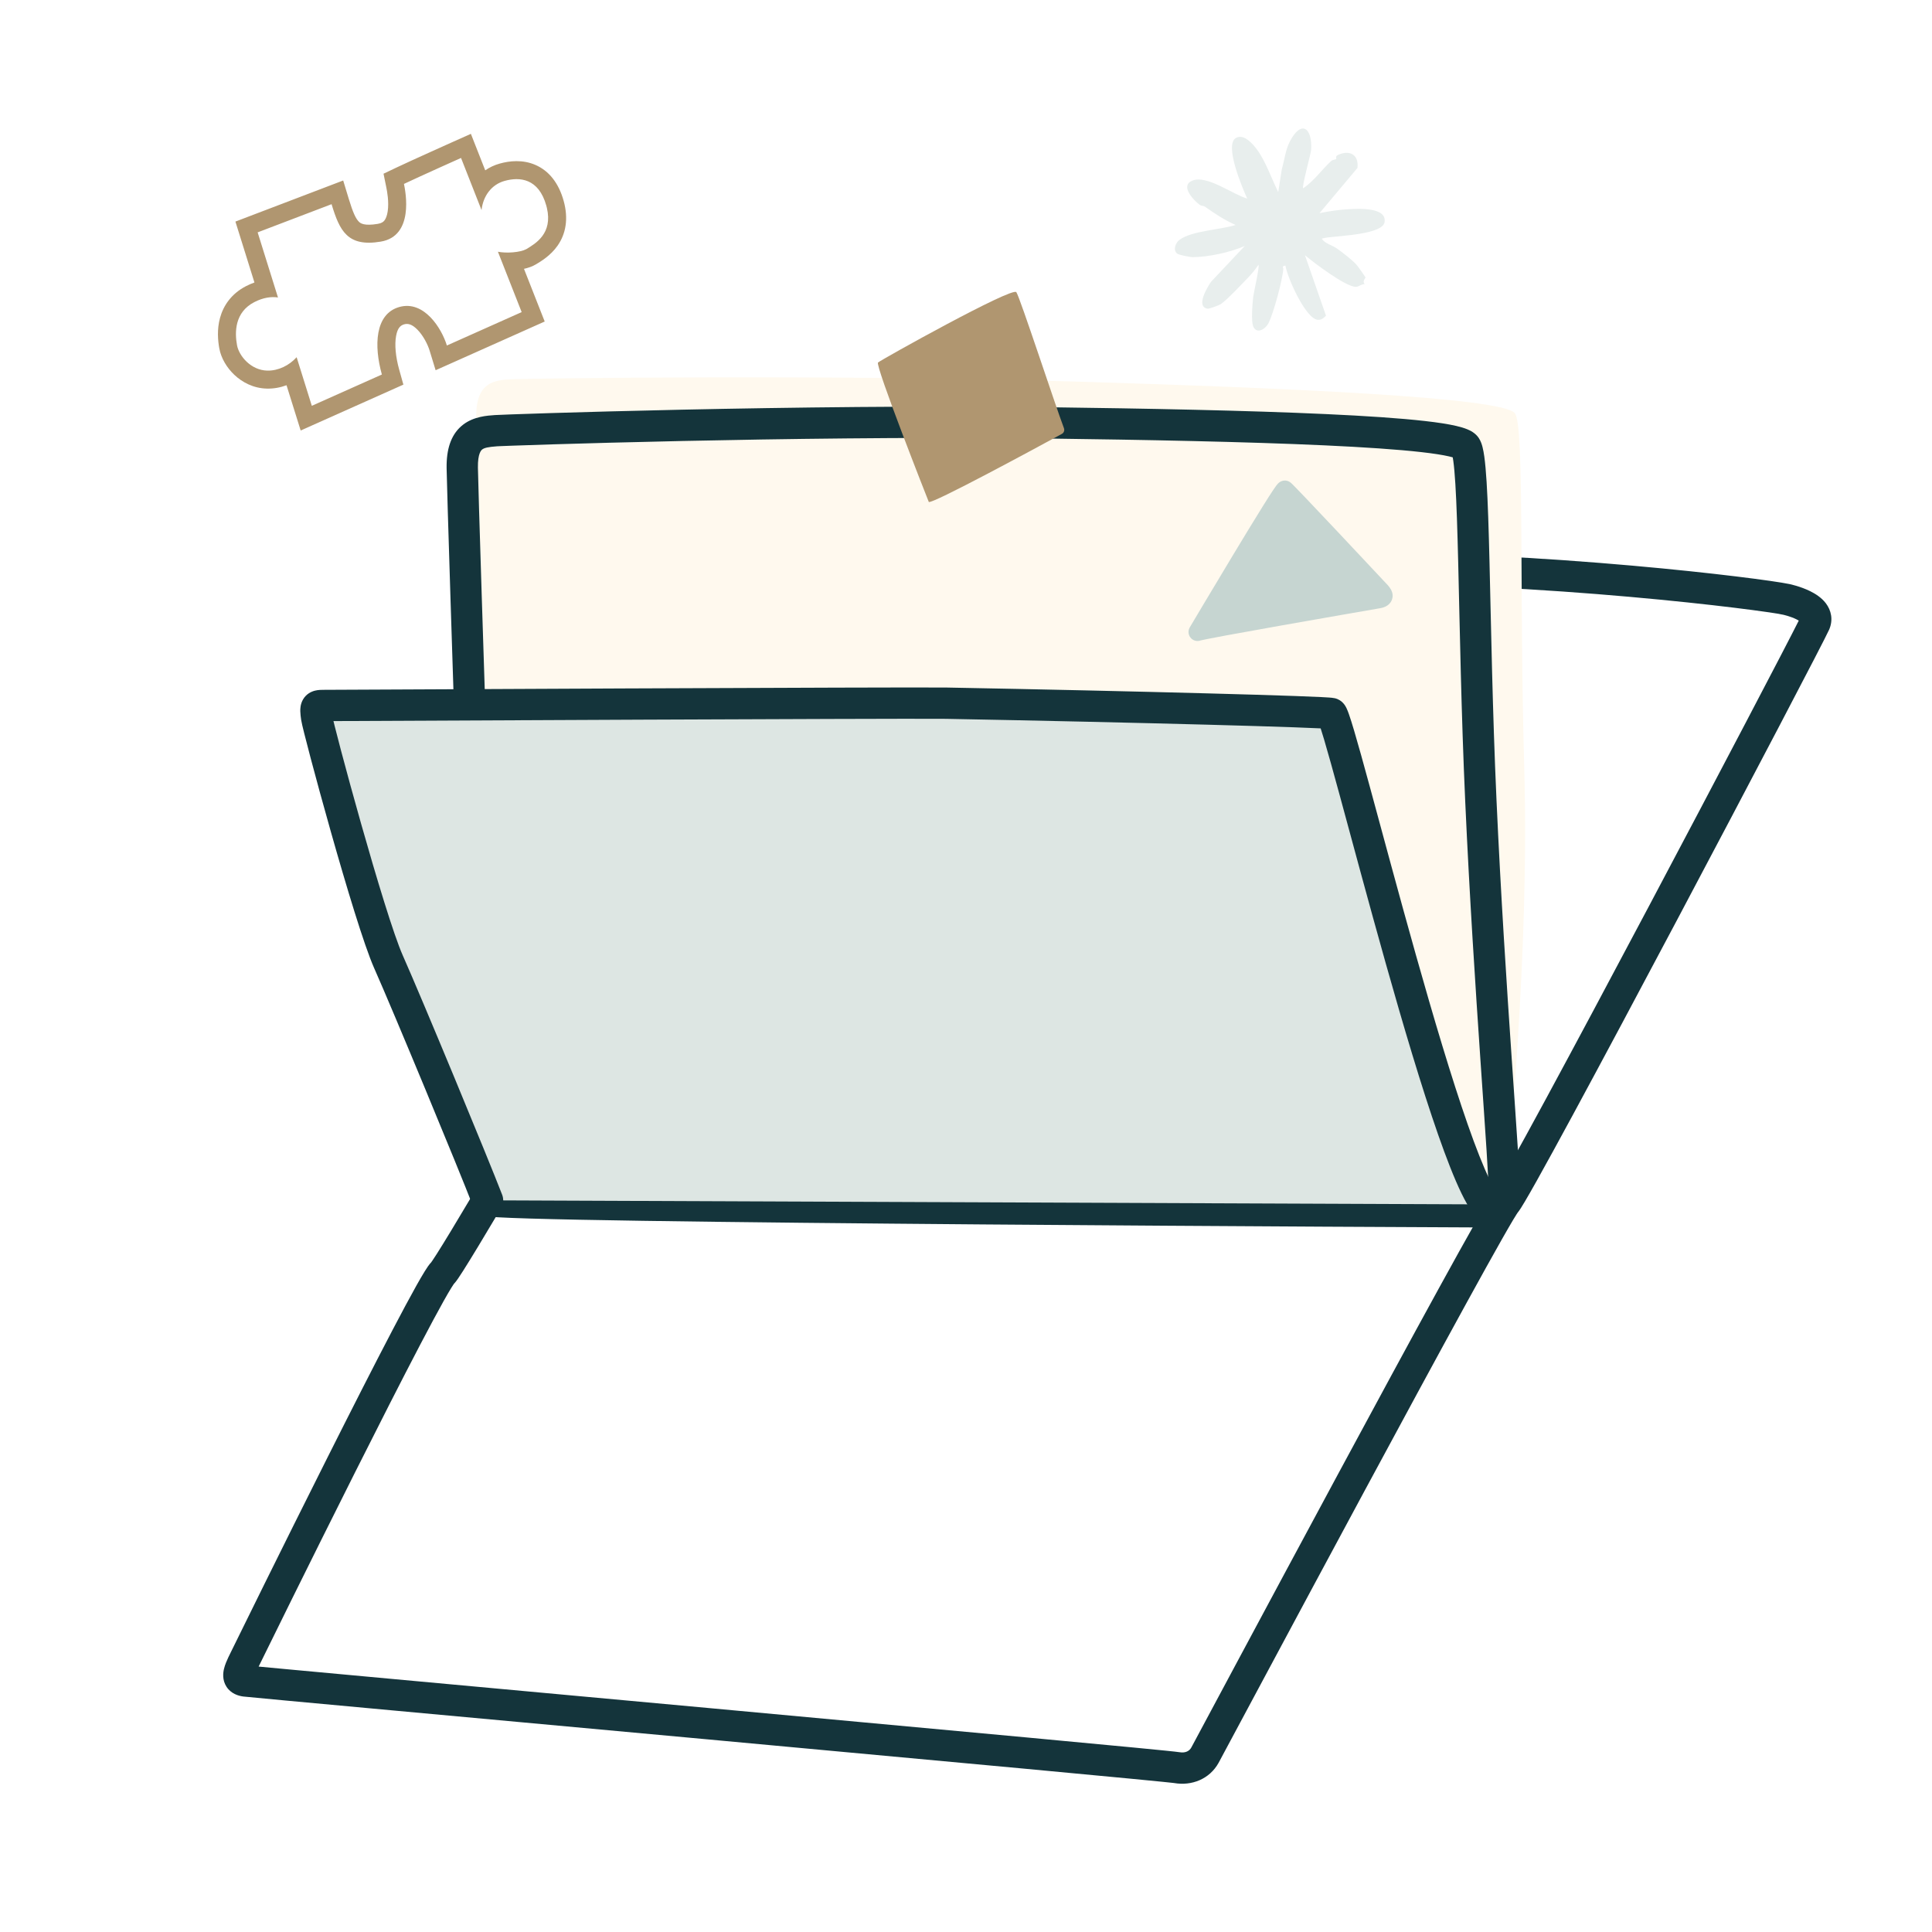
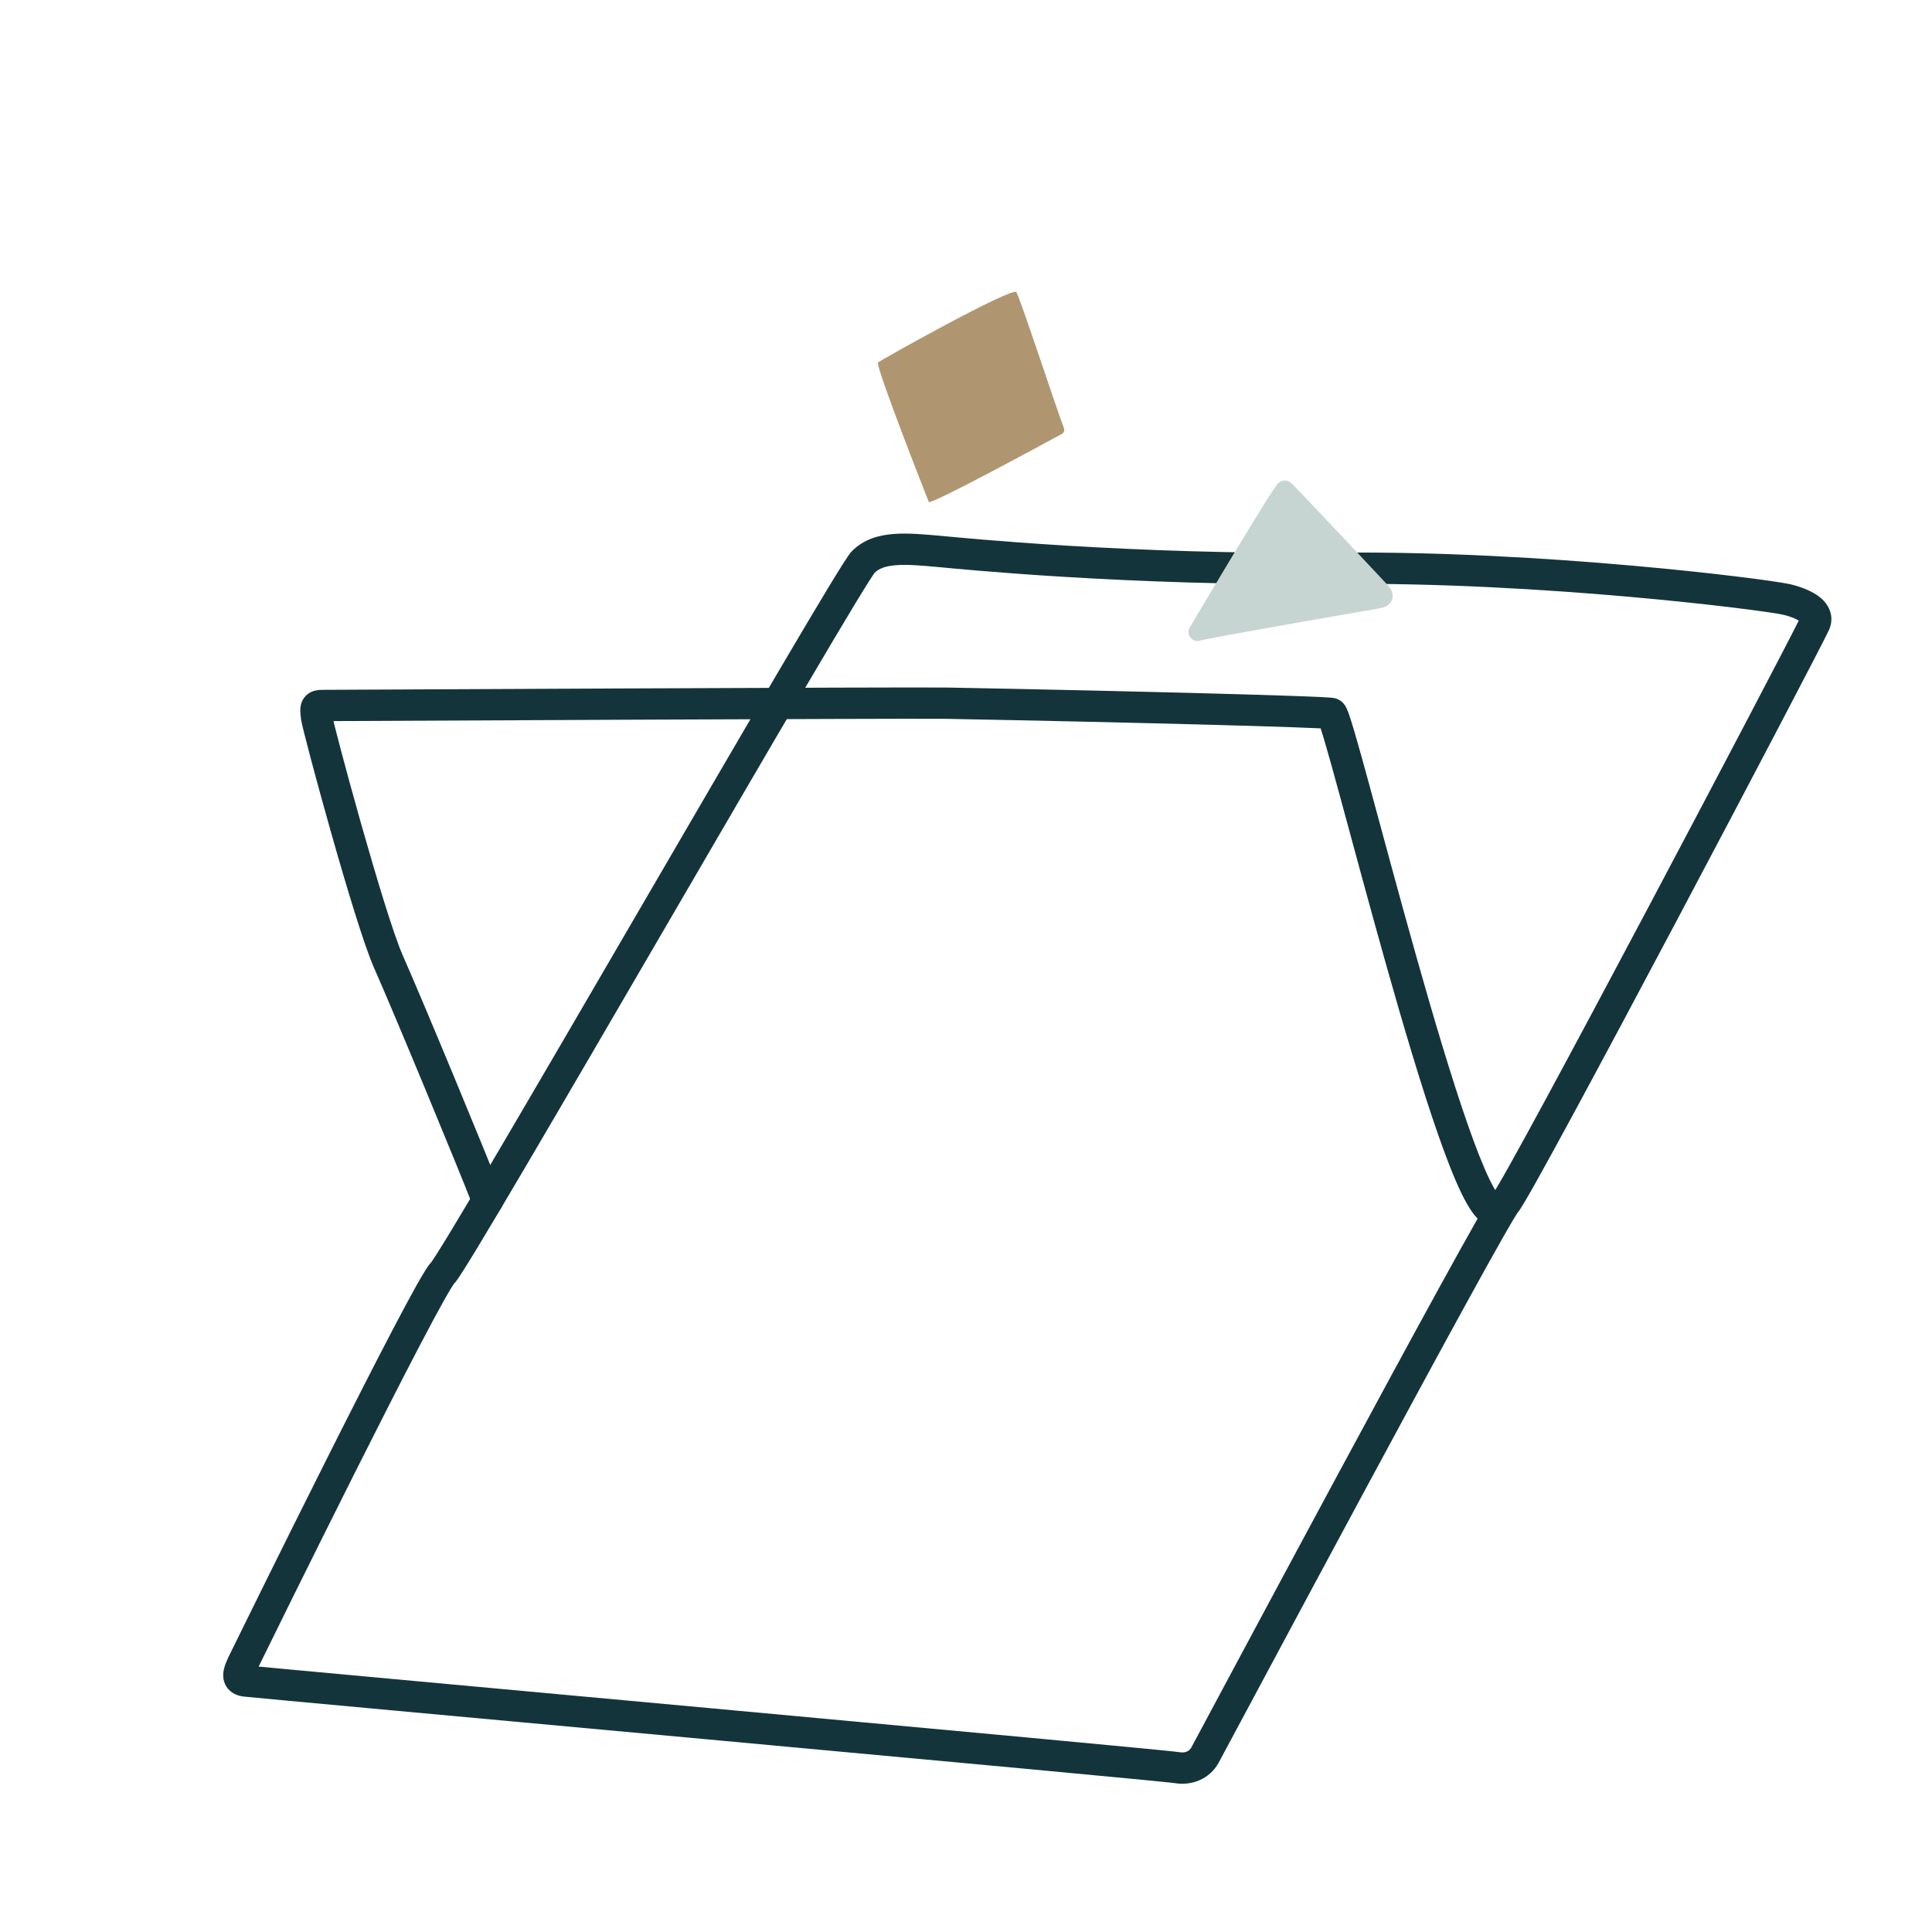
<svg xmlns="http://www.w3.org/2000/svg" width="196" height="196" viewBox="0 0 196 196" fill="none">
  <g filter="url(#filter0_g_5404_53967)">
    <path d="M95.571 54.373C93.833 54.215 92.127 54.057 90.65 54.172C89.136 54.29 87.634 54.708 86.452 55.89C86.28 56.062 86.112 56.305 86.006 56.459C85.869 56.658 85.701 56.915 85.508 57.219C85.12 57.828 84.605 58.663 83.985 59.688C82.744 61.738 81.061 64.575 79.085 67.932C75.134 74.647 70.002 83.463 64.872 92.275C59.741 101.089 54.613 109.898 50.666 116.605C48.693 119.959 47.018 122.782 45.787 124.815C45.171 125.832 44.671 126.644 44.302 127.223C44.117 127.513 43.972 127.735 43.865 127.891C43.726 128.093 43.72 128.083 43.791 128.012C43.537 128.265 43.281 128.664 43.081 128.986C42.845 129.366 42.56 129.858 42.236 130.436C41.587 131.593 40.756 133.147 39.809 134.954C37.915 138.572 35.54 143.249 33.203 147.902C28.529 157.204 23.994 166.438 23.733 166.974L23.444 167.56C23.345 167.76 23.249 167.955 23.169 168.123C23.008 168.467 22.824 168.885 22.725 169.3C22.633 169.684 22.526 170.422 22.979 171.121C23.446 171.838 24.194 172.044 24.677 172.11L24.676 172.11C25.236 172.186 48.497 174.315 71.73 176.453C83.372 177.525 95.034 178.601 103.893 179.428C108.323 179.841 112.051 180.192 114.725 180.449C116.062 180.577 117.133 180.682 117.896 180.759C118.277 180.797 118.579 180.829 118.797 180.853C119.041 180.879 119.126 180.89 119.12 180.889L119.12 180.89C120.891 181.194 122.703 180.499 123.625 178.839L128.386 169.954C131.146 164.802 134.792 158.003 138.467 151.185C142.147 144.356 145.86 137.498 148.754 132.227C150.201 129.591 151.44 127.357 152.367 125.724C152.831 124.907 153.212 124.247 153.5 123.765C153.645 123.524 153.761 123.335 153.849 123.198C153.951 123.039 153.98 123.004 153.961 123.028V123.027C154.163 122.785 154.442 122.328 154.718 121.86C155.028 121.336 155.428 120.634 155.904 119.785C156.855 118.085 158.124 115.768 159.599 113.043C162.551 107.591 166.341 100.487 170.107 93.385C177.611 79.233 185.092 64.948 185.556 63.896L185.557 63.896C186.009 62.872 185.763 61.901 185.232 61.204C184.777 60.606 184.135 60.22 183.653 59.981C183.139 59.727 182.619 59.549 182.245 59.436C182.054 59.379 181.892 59.336 181.774 59.307C181.716 59.292 181.667 59.281 181.632 59.273C181.615 59.269 181.6 59.266 181.589 59.263C181.584 59.262 181.579 59.261 181.575 59.26C181.574 59.26 181.572 59.259 181.57 59.259C181.57 59.259 181.569 59.259 181.568 59.259L181.568 59.258C181.567 59.258 181.568 59.258 181.568 59.26H181.567V59.258C181.541 59.253 181.516 59.248 181.491 59.244C180.069 58.946 173.874 58.117 165.581 57.383C157.017 56.625 146.083 55.955 135.562 56.067C114.6 56.29 97.315 54.533 95.572 54.373H95.571ZM90.896 57.338C92.05 57.248 93.46 57.37 95.283 57.536C97.033 57.696 114.459 59.468 135.596 59.243C145.975 59.133 156.797 59.794 165.301 60.546C173.856 61.303 179.933 62.141 180.879 62.36C180.895 62.363 180.911 62.366 180.927 62.37C180.945 62.374 180.971 62.38 181.006 62.389C181.083 62.408 181.197 62.438 181.332 62.478C181.612 62.562 181.947 62.681 182.243 62.827C182.335 62.873 182.415 62.917 182.483 62.96C181.275 65.383 174.36 78.584 167.301 91.897C163.537 98.996 159.751 106.091 156.806 111.531C155.333 114.252 154.073 116.554 153.133 118.233C152.662 119.074 152.275 119.751 151.984 120.245C151.838 120.492 151.72 120.685 151.631 120.826C151.528 120.988 151.499 121.021 151.522 120.994C151.323 121.232 151.049 121.677 150.775 122.136C150.468 122.648 150.073 123.331 149.605 124.157C148.667 125.809 147.419 128.059 145.97 130.699C143.07 135.981 139.352 142.848 135.671 149.679C131.989 156.51 128.343 163.308 125.586 168.454C124.208 171.027 123.052 173.188 122.225 174.732C121.812 175.504 121.481 176.122 121.245 176.561C121.128 176.781 121.034 176.955 120.967 177.081C120.933 177.144 120.905 177.194 120.885 177.231C120.875 177.25 120.867 177.265 120.861 177.277C120.858 177.282 120.855 177.287 120.853 177.29C120.852 177.292 120.852 177.293 120.851 177.294L120.851 177.295L120.85 177.296C120.668 177.624 120.281 177.867 119.657 177.76H119.657C119.365 177.71 117.646 177.539 115.028 177.287C112.35 177.03 108.619 176.679 104.188 176.266C95.327 175.439 83.663 174.362 72.022 173.291C60.406 172.222 48.735 171.151 39.989 170.346C35.602 169.942 31.928 169.603 29.319 169.361C28.015 169.24 26.977 169.143 26.251 169.074C26.247 169.074 26.243 169.073 26.239 169.073C26.341 168.867 26.453 168.643 26.59 168.362L26.59 168.361C26.842 167.842 31.372 158.621 36.041 149.327C38.376 144.68 40.741 140.022 42.623 136.427C43.565 134.629 44.38 133.106 45.006 131.989C45.32 131.428 45.58 130.983 45.78 130.659C45.957 130.374 46.042 130.262 46.051 130.245L46.036 130.258C46.209 130.085 46.377 129.843 46.483 129.689C46.62 129.489 46.788 129.232 46.981 128.928C47.369 128.319 47.883 127.484 48.503 126.46C49.745 124.409 51.428 121.572 53.403 118.216C57.355 111.501 62.487 102.684 67.617 93.873C72.748 85.059 77.876 76.249 81.823 69.542C83.796 66.188 85.472 63.365 86.702 61.332C87.318 60.315 87.819 59.503 88.187 58.924C88.372 58.634 88.517 58.412 88.624 58.256C88.684 58.169 88.72 58.122 88.735 58.101C89.171 57.684 89.809 57.423 90.896 57.338Z" fill="#14343B" />
  </g>
  <g filter="url(#filter1_g_5404_53967)">
-     <path d="M153.699 41.942C152.596 40.304 130.318 39.358 109.73 38.728C83.892 37.937 52.913 38.419 51.933 38.469C50.171 38.559 48.322 38.746 48.313 42.173C48.302 45.939 49.377 115.789 49.614 116.523C49.853 117.256 149.579 121.95 150.71 121.971C151.841 121.992 152.794 122.164 152.862 120.413C152.973 117.582 155.182 97.139 154.633 77.868C154.12 59.86 154.672 43.388 153.699 41.942Z" fill="#FFF9EE" />
-   </g>
+     </g>
  <g filter="url(#filter2_g_5404_53967)">
-     <path d="M49.227 17.28C49.656 16.983 50.146 16.749 50.696 16.595C51.672 16.322 53.01 16.164 54.318 16.731C55.71 17.335 56.682 18.589 57.178 20.361C57.7 22.225 57.382 23.75 56.573 24.913C55.846 25.958 54.816 26.546 54.392 26.805L54.391 26.806C54.016 27.035 53.578 27.18 53.158 27.274L55.26 32.618L44.193 37.56L43.589 35.584C43.388 34.925 42.936 34.048 42.356 33.453C41.794 32.878 41.377 32.798 41.009 32.901C40.644 33.004 40.336 33.251 40.184 34.076C40.02 34.963 40.134 36.2 40.499 37.504L40.923 39.02L30.503 43.674L29.068 39.082C28.443 39.314 27.766 39.441 27.064 39.423C25.699 39.39 24.572 38.779 23.781 38.034C23.012 37.311 22.432 36.342 22.25 35.353C22.104 34.561 22.001 33.419 22.322 32.247C22.662 31.005 23.465 29.802 24.958 29.029C25.245 28.881 25.53 28.758 25.813 28.658L23.883 22.479L34.816 18.311L35.385 20.184C35.812 21.59 36.105 22.205 36.425 22.509C36.575 22.651 36.945 22.943 38.327 22.711C38.736 22.643 38.903 22.494 39.005 22.362C39.141 22.185 39.267 21.885 39.334 21.426C39.471 20.478 39.276 19.429 39.194 19.023L38.908 17.623L40.199 17.009C41.028 16.615 42.492 15.949 43.733 15.389C44.357 15.107 44.93 14.849 45.347 14.662C45.556 14.569 45.725 14.492 45.843 14.44C45.901 14.414 45.947 14.393 45.978 14.379C45.994 14.372 46.006 14.367 46.014 14.363C46.017 14.361 46.02 14.36 46.023 14.359C46.023 14.359 46.024 14.358 46.025 14.358L46.026 14.358L47.771 13.578L49.227 17.28ZM46.771 16.024C46.746 16.036 42.599 17.89 40.982 18.658C41.154 19.497 42.018 23.944 38.629 24.512C35.24 25.081 34.453 23.4 33.638 20.714L26.138 23.573L28.201 30.179C27.526 30.077 26.711 30.179 25.797 30.651C23.803 31.682 23.803 33.705 24.046 35.023C24.247 36.116 25.454 37.557 27.109 37.598C28.242 37.626 29.346 37.067 30.093 36.239L31.633 41.169L38.741 37.995C37.93 35.098 38.02 31.842 40.517 31.143C43.014 30.444 44.8 33.297 45.336 35.051L52.922 31.663L50.514 25.54C51.413 25.714 52.775 25.606 53.385 25.279L53.441 25.247C54.354 24.69 56.081 23.682 55.485 21.108L55.42 20.854C54.647 18.091 52.728 17.922 51.187 18.354C49.846 18.729 49.008 19.904 48.851 21.312L46.771 16.024Z" fill="#B09670" />
-   </g>
+     </g>
  <g filter="url(#filter3_g_5404_53967)">
-     <path d="M106.186 41.311C81.186 40.99 51.22 42.035 50.214 42.108L50.215 42.108C49.437 42.164 48.077 42.245 46.991 43.075C45.85 43.947 45.344 45.333 45.309 47.121L45.308 47.484C45.336 49.386 45.917 67.805 46.521 85.809C46.822 94.818 47.13 103.734 47.377 110.443C47.501 113.797 47.61 116.603 47.695 118.594C47.738 119.589 47.775 120.386 47.806 120.947C47.821 121.226 47.835 121.455 47.847 121.625C47.853 121.708 47.86 121.789 47.868 121.858C47.871 121.892 47.876 121.936 47.883 121.983C47.885 121.999 47.904 122.128 47.952 122.275L47.953 122.277C48.109 122.743 48.425 122.99 48.544 123.075C48.688 123.178 48.819 123.236 48.886 123.263C49.024 123.319 49.147 123.347 49.205 123.36C49.337 123.389 49.476 123.407 49.589 123.42C49.829 123.447 50.151 123.471 50.531 123.493C51.298 123.537 52.401 123.58 53.782 123.621C56.547 123.703 60.478 123.78 65.183 123.851C74.594 123.994 87.127 124.117 99.683 124.217C124.794 124.416 150.016 124.525 150.569 124.525C150.758 124.525 151.135 124.535 151.431 124.519C151.751 124.502 152.218 124.45 152.685 124.224C153.855 123.656 154.187 122.484 154.209 121.372C154.24 119.862 153.849 114.522 153.358 107.33C152.862 100.063 152.251 90.755 151.818 81.145C151.413 72.169 151.271 63.577 151.109 57.013C151.029 53.742 150.943 50.958 150.815 48.898C150.751 47.87 150.675 46.991 150.58 46.308C150.532 45.968 150.475 45.647 150.404 45.366C150.344 45.127 150.235 44.754 150.013 44.425L150.013 44.424C149.666 43.912 149.134 43.668 148.869 43.558C148.531 43.416 148.138 43.304 147.731 43.21C146.91 43.019 145.831 42.856 144.568 42.713C142.03 42.424 138.571 42.195 134.557 42.01C126.52 41.639 116.138 41.439 106.186 41.311ZM69.27 44.737C79.312 44.522 91.983 44.35 103.795 44.461L106.145 44.487C116.093 44.615 126.43 44.814 134.41 45.182C138.405 45.367 141.779 45.592 144.209 45.868C145.43 46.007 146.368 46.154 147.012 46.303C147.159 46.337 147.28 46.369 147.379 46.398C147.397 46.496 147.416 46.613 147.435 46.749C147.514 47.311 147.583 48.094 147.645 49.094C147.769 51.087 147.853 53.816 147.934 57.092C148.095 63.623 148.238 72.269 148.645 81.289C149.08 90.937 149.693 100.274 150.189 107.546C150.691 114.892 151.06 119.984 151.034 121.308C151.033 121.323 151.033 121.337 151.032 121.351C151.016 121.351 150.998 121.352 150.98 121.352C150.919 121.352 150.859 121.351 150.789 121.35C150.721 121.349 150.646 121.349 150.569 121.349C150.03 121.349 124.819 121.24 99.709 121.041C87.154 120.941 74.63 120.819 65.231 120.676C60.53 120.604 56.618 120.528 53.876 120.446C52.648 120.41 51.665 120.372 50.955 120.335C50.93 119.837 50.901 119.207 50.868 118.458C50.783 116.477 50.675 113.679 50.551 110.326C50.304 103.622 49.997 94.711 49.695 85.703C49.091 67.674 48.512 49.3 48.484 47.436C48.462 45.974 48.833 45.665 48.92 45.598C49.137 45.432 49.519 45.342 50.442 45.275H50.442C50.442 45.275 50.453 45.275 50.478 45.274C50.502 45.272 50.534 45.271 50.575 45.269C50.656 45.265 50.765 45.26 50.902 45.255C51.175 45.243 51.555 45.229 52.032 45.212C52.986 45.177 54.327 45.132 55.989 45.081C59.312 44.978 63.916 44.852 69.27 44.737Z" fill="#14343B" />
-   </g>
+     </g>
  <g filter="url(#filter4_g_5404_53967)">
-     <path d="M49.459 121.772C47.989 117.967 41.35 101.939 39.407 97.568C37.465 93.197 32.283 73.93 32.122 72.796C31.96 71.663 32.033 71.573 32.792 71.569C33.552 71.565 92.509 71.272 96.074 71.338C115.269 71.696 134.26 72.206 135.066 72.382C135.892 72.563 147.56 121.905 151.512 122.813C151.987 122.923 152.304 122.673 152.492 122.192" fill="#DDE6E3" />
-   </g>
+     </g>
  <g filter="url(#filter5_g_5404_53967)">
    <path d="M96.105 69.752C92.513 69.686 33.523 69.98 32.786 69.983C32.612 69.984 32.289 69.985 31.975 70.061C31.588 70.153 31.06 70.395 30.73 70.98C30.465 71.451 30.459 71.931 30.465 72.167C30.472 72.439 30.511 72.741 30.551 73.023C30.586 73.267 30.712 73.79 30.863 74.394C31.026 75.048 31.252 75.918 31.522 76.939C32.063 78.982 32.789 81.642 33.571 84.402C35.116 89.861 36.93 95.901 37.958 98.215C39.89 102.561 46.518 118.565 47.979 122.347C48.295 123.165 49.215 123.572 50.033 123.256C50.851 122.94 51.258 122.02 50.942 121.202C49.462 117.373 42.814 101.32 40.86 96.925C39.946 94.868 38.198 89.089 36.626 83.538C35.849 80.794 35.128 78.151 34.592 76.126C34.323 75.113 34.102 74.257 33.944 73.623C33.9 73.448 33.863 73.291 33.83 73.154C41.504 73.116 89.376 72.883 95.556 72.922L96.046 72.927C105.64 73.106 115.182 73.323 122.425 73.517C126.047 73.614 129.091 73.706 131.278 73.784C132.372 73.823 133.247 73.858 133.869 73.889C133.908 73.891 133.945 73.893 133.981 73.895C134.078 74.193 134.194 74.567 134.327 75.017C134.727 76.367 135.262 78.296 135.898 80.63C137.167 85.285 138.831 91.513 140.59 97.758C142.349 103.998 144.215 110.296 145.894 115.101C146.732 117.498 147.539 119.569 148.278 121.09C148.646 121.845 149.023 122.519 149.408 123.042C149.601 123.304 149.824 123.567 150.08 123.789C150.325 124.003 150.687 124.254 151.158 124.362L151.159 124.362C151.76 124.5 152.419 124.432 152.996 124.044C153.523 123.691 153.811 123.185 153.972 122.774C154.292 121.958 153.89 121.036 153.074 120.716C152.617 120.537 152.128 120.584 151.729 120.802C151.556 120.521 151.356 120.156 151.134 119.7C150.476 118.347 149.717 116.414 148.892 114.054C147.247 109.346 145.403 103.127 143.647 96.896C141.892 90.669 140.237 84.471 138.962 79.795C138.327 77.463 137.783 75.502 137.372 74.114C137.167 73.425 136.988 72.852 136.841 72.439C136.77 72.239 136.694 72.037 136.613 71.866C136.576 71.787 136.513 71.66 136.424 71.53C136.38 71.466 136.3 71.358 136.182 71.245C136.083 71.152 135.823 70.924 135.408 70.833H135.407C135.221 70.792 134.971 70.774 134.822 70.763C134.616 70.749 134.349 70.733 134.027 70.717C133.382 70.685 132.49 70.649 131.391 70.61C129.19 70.531 126.136 70.44 122.51 70.343C115.257 70.148 105.706 69.931 96.105 69.752H96.105Z" fill="#14343B" />
  </g>
  <g filter="url(#filter6_g_5404_53967)">
-     <path d="M129.674 19.488L130.036 17.18C130.303 16.261 130.407 15.217 130.852 14.358C132.022 12.102 133.151 12.974 133.012 15.202C132.983 15.638 132.025 19.033 132.213 19.099C133.304 18.361 134.089 17.221 135.028 16.352C135.221 16.176 135.444 16.214 135.567 16.123C135.593 16.105 135.441 15.867 135.7 15.739C136.876 15.166 137.873 15.657 137.713 17.037L133.862 21.626C134.796 21.433 135.766 21.285 136.72 21.23C137.673 21.174 140.799 20.958 140.45 22.6C140.052 24 134.239 23.928 134.103 24.235C134.402 24.693 135.185 24.905 135.583 25.18C136.177 25.594 137.188 26.365 137.65 26.894C137.764 27.023 138.504 28.077 138.532 28.149C138.549 28.189 138.157 28.544 138.456 28.825C138.117 28.801 137.885 29.089 137.554 29.099C136.55 29.123 133.265 26.637 132.385 25.888L134.521 32.026C134.286 32.255 134.095 32.45 133.731 32.447C132.483 32.439 130.574 28.101 130.406 26.939C129.976 27.036 130.198 27.104 130.186 27.292C130.106 28.445 129.206 31.723 128.71 32.746C128.422 33.346 127.54 33.95 127.154 33.154C126.903 32.638 127.065 30.783 127.136 30.119C127.173 29.771 127.82 26.935 127.667 26.87C127.377 27.289 127.065 27.696 126.709 28.065C126.047 28.755 124.544 30.365 123.859 30.848C123.712 30.953 122.688 31.341 122.512 31.317C121.269 31.12 122.493 29.121 122.867 28.578L126.284 24.951C124.797 25.603 122.634 26.071 121.002 26.089C120.739 26.092 119.598 25.858 119.442 25.741C118.959 25.38 119.255 24.621 119.677 24.317C120.944 23.403 123.814 23.313 125.352 22.825C124.188 22.306 123.268 21.69 122.25 20.972C122.082 20.853 121.87 20.909 121.69 20.768C121.039 20.264 119.712 18.856 120.947 18.331C122.43 17.702 125.086 19.749 126.528 20.143C126.083 19.16 124.145 14.668 125.396 13.988C126.204 13.549 127.091 14.592 127.524 15.177C128.419 16.393 129.001 18.138 129.677 19.487L129.674 19.488Z" fill="#E8EEED" />
-   </g>
+     </g>
  <g filter="url(#filter7_g_5404_53967)">
    <path d="M107.72 44.023C107.929 43.91 108.02 43.661 107.937 43.44C107.059 41.128 103.478 30.174 103.107 29.641C102.708 29.065 89.388 36.498 89.075 36.777C88.761 37.056 94.058 50.52 94.222 50.914C94.37 51.271 105.523 45.218 107.721 44.021L107.72 44.023Z" fill="#B09670" />
  </g>
  <g filter="url(#filter8_g_5404_53967)">
    <path d="M121.487 64.116C122.096 63.879 137.421 61.226 139.772 60.82C140.022 60.778 140.329 60.716 140.368 60.465C140.388 60.33 140.247 60.129 140.116 59.982C139.851 59.688 130.573 49.792 130.349 49.664C130.125 49.537 121.487 64.114 121.487 64.114L121.487 64.116Z" fill="#C6D5D1" />
  </g>
  <g filter="url(#filter9_g_5404_53967)">
    <path d="M141.271 60.604C141.186 61.151 140.792 61.429 140.531 61.55C140.292 61.66 140.035 61.701 139.924 61.719L139.924 61.719C138.744 61.923 134.331 62.687 130.135 63.429C128.036 63.801 125.992 64.167 124.437 64.455C123.659 64.599 123.006 64.723 122.53 64.818C122.292 64.865 122.102 64.904 121.966 64.935C121.84 64.963 121.797 64.975 121.8 64.973L121.819 64.966C121.556 65.069 121.259 65.043 121.016 64.897C120.774 64.751 120.613 64.501 120.58 64.219L120.58 64.217C120.56 64.044 120.59 63.869 120.666 63.713L120.702 63.647L120.702 63.647C120.703 63.646 120.703 63.645 120.703 63.645C120.704 63.643 120.706 63.64 120.708 63.636C120.712 63.63 120.718 63.619 120.727 63.605C120.743 63.578 120.767 63.537 120.799 63.483C120.862 63.377 120.956 63.22 121.074 63.021C121.311 62.622 121.649 62.053 122.056 61.37C122.87 60.005 123.958 58.185 125.053 56.369C126.147 54.554 127.251 52.739 128.096 51.384C128.517 50.708 128.879 50.139 129.145 49.741C129.276 49.544 129.393 49.376 129.485 49.253C129.529 49.197 129.585 49.125 129.646 49.061C129.671 49.035 129.734 48.97 129.823 48.911C129.865 48.882 129.96 48.823 130.093 48.785C130.227 48.747 130.508 48.703 130.801 48.87C130.888 48.92 130.954 48.978 130.958 48.982C130.981 49.001 131.002 49.02 131.018 49.035C131.053 49.067 131.093 49.106 131.136 49.148C131.222 49.234 131.338 49.352 131.477 49.495C131.756 49.781 132.14 50.182 132.594 50.658C133.501 51.61 134.691 52.87 135.882 54.134C138.256 56.654 140.652 59.212 140.794 59.37L140.798 59.374C140.886 59.473 140.998 59.612 141.09 59.771C141.157 59.887 141.33 60.206 141.271 60.598L141.271 60.604ZM137.844 58.887C136.934 57.917 135.743 56.649 134.553 55.386C133.363 54.123 132.175 52.866 131.272 51.918C130.963 51.594 130.688 51.306 130.458 51.068C130.235 51.412 129.959 51.846 129.645 52.35C128.807 53.693 127.709 55.498 126.616 57.312C125.523 59.124 124.438 60.941 123.625 62.305C123.521 62.479 123.422 62.646 123.327 62.805C123.57 62.759 123.83 62.71 124.105 62.66C125.667 62.37 127.716 62.003 129.817 61.631C133.419 60.994 137.181 60.342 138.924 60.04C138.648 59.745 138.278 59.35 137.844 58.887Z" fill="#C6D5D1" />
  </g>
  <defs>
    <filter id="filter0_g_5404_53967" x="22.105" y="53.593" width="164.227" height="127.907" filterUnits="userSpaceOnUse" color-interpolation-filters="sRGB">
      <feFlood flood-opacity="0" result="BackgroundImageFix" />
      <feBlend mode="normal" in="SourceGraphic" in2="BackgroundImageFix" result="shape" />
      <feTurbulence type="fractalNoise" baseFrequency="0.155 0.155" numOctaves="3" seed="5163" />
      <feDisplacementMap in="shape" scale="1.079" xChannelSelector="R" yChannelSelector="G" result="displacedImage" width="100%" height="100%" />
      <feMerge result="effect1_texture_5404_53967">
        <feMergeNode in="displacedImage" />
      </feMerge>
    </filter>
    <filter id="filter1_g_5404_53967" x="47.913" y="37.882" width="107.206" height="84.503" filterUnits="userSpaceOnUse" color-interpolation-filters="sRGB">
      <feFlood flood-opacity="0" result="BackgroundImageFix" />
      <feBlend mode="normal" in="SourceGraphic" in2="BackgroundImageFix" result="shape" />
      <feTurbulence type="fractalNoise" baseFrequency="0.21 0.21" numOctaves="3" seed="5163" />
      <feDisplacementMap in="shape" scale="0.799" xChannelSelector="R" yChannelSelector="G" result="displacedImage" width="100%" height="100%" />
      <feMerge result="effect1_texture_5404_53967">
        <feMergeNode in="displacedImage" />
      </feMerge>
    </filter>
    <filter id="filter2_g_5404_53967" x="21.373" y="12.842" width="36.797" height="31.567" filterUnits="userSpaceOnUse" color-interpolation-filters="sRGB">
      <feFlood flood-opacity="0" result="BackgroundImageFix" />
      <feBlend mode="normal" in="SourceGraphic" in2="BackgroundImageFix" result="shape" />
      <feTurbulence type="fractalNoise" baseFrequency="0.114 0.114" numOctaves="3" seed="5163" />
      <feDisplacementMap in="shape" scale="1.473" xChannelSelector="R" yChannelSelector="G" result="displacedImage" width="100%" height="100%" />
      <feMerge result="effect1_texture_5404_53967">
        <feMergeNode in="displacedImage" />
      </feMerge>
    </filter>
    <filter id="filter3_g_5404_53967" x="44.769" y="40.711" width="109.981" height="84.36" filterUnits="userSpaceOnUse" color-interpolation-filters="sRGB">
      <feFlood flood-opacity="0" result="BackgroundImageFix" />
      <feBlend mode="normal" in="SourceGraphic" in2="BackgroundImageFix" result="shape" />
      <feTurbulence type="fractalNoise" baseFrequency="0.155 0.155" numOctaves="3" seed="5163" />
      <feDisplacementMap in="shape" scale="1.079" xChannelSelector="R" yChannelSelector="G" result="displacedImage" width="100%" height="100%" />
      <feMerge result="effect1_texture_5404_53967">
        <feMergeNode in="displacedImage" />
      </feMerge>
    </filter>
    <filter id="filter4_g_5404_53967" x="31.512" y="70.789" width="121.52" height="52.586" filterUnits="userSpaceOnUse" color-interpolation-filters="sRGB">
      <feFlood flood-opacity="0" result="BackgroundImageFix" />
      <feBlend mode="normal" in="SourceGraphic" in2="BackgroundImageFix" result="shape" />
      <feTurbulence type="fractalNoise" baseFrequency="0.155 0.155" numOctaves="3" seed="5163" />
      <feDisplacementMap in="shape" scale="1.079" xChannelSelector="R" yChannelSelector="G" result="displacedImage" width="100%" height="100%" />
      <feMerge result="effect1_texture_5404_53967">
        <feMergeNode in="displacedImage" />
      </feMerge>
    </filter>
    <filter id="filter5_g_5404_53967" x="29.925" y="69.203" width="124.696" height="55.766" filterUnits="userSpaceOnUse" color-interpolation-filters="sRGB">
      <feFlood flood-opacity="0" result="BackgroundImageFix" />
      <feBlend mode="normal" in="SourceGraphic" in2="BackgroundImageFix" result="shape" />
      <feTurbulence type="fractalNoise" baseFrequency="0.155 0.155" numOctaves="3" seed="5163" />
      <feDisplacementMap in="shape" scale="1.079" xChannelSelector="R" yChannelSelector="G" result="displacedImage" width="100%" height="100%" />
      <feMerge result="effect1_texture_5404_53967">
        <feMergeNode in="displacedImage" />
      </feMerge>
    </filter>
    <filter id="filter6_g_5404_53967" x="118.792" y="12.639" width="22.085" height="21.299" filterUnits="userSpaceOnUse" color-interpolation-filters="sRGB">
      <feFlood flood-opacity="0" result="BackgroundImageFix" />
      <feBlend mode="normal" in="SourceGraphic" in2="BackgroundImageFix" result="shape" />
      <feTurbulence type="fractalNoise" baseFrequency="0.21 0.21" numOctaves="3" seed="5163" />
      <feDisplacementMap in="shape" scale="0.799" xChannelSelector="R" yChannelSelector="G" result="displacedImage" width="100%" height="100%" />
      <feMerge result="effect1_texture_5404_53967">
        <feMergeNode in="displacedImage" />
      </feMerge>
    </filter>
    <filter id="filter7_g_5404_53967" x="88.474" y="29.021" width="20.084" height="22.497" filterUnits="userSpaceOnUse" color-interpolation-filters="sRGB">
      <feFlood flood-opacity="0" result="BackgroundImageFix" />
      <feBlend mode="normal" in="SourceGraphic" in2="BackgroundImageFix" result="shape" />
      <feTurbulence type="fractalNoise" baseFrequency="0.142 0.142" numOctaves="3" seed="5163" />
      <feDisplacementMap in="shape" scale="1.177" xChannelSelector="R" yChannelSelector="G" result="displacedImage" width="100%" height="100%" />
      <feMerge result="effect1_texture_5404_53967">
        <feMergeNode in="displacedImage" />
      </feMerge>
    </filter>
    <filter id="filter8_g_5404_53967" x="120.752" y="48.928" width="20.356" height="15.926" filterUnits="userSpaceOnUse" color-interpolation-filters="sRGB">
      <feFlood flood-opacity="0" result="BackgroundImageFix" />
      <feBlend mode="normal" in="SourceGraphic" in2="BackgroundImageFix" result="shape" />
      <feTurbulence type="fractalNoise" baseFrequency="0.114 0.114" numOctaves="3" seed="5163" />
      <feDisplacementMap in="shape" scale="1.473" xChannelSelector="R" yChannelSelector="G" result="displacedImage" width="100%" height="100%" />
      <feMerge result="effect1_texture_5404_53967">
        <feMergeNode in="displacedImage" />
      </feMerge>
    </filter>
    <filter id="filter9_g_5404_53967" x="119.838" y="48.014" width="22.184" height="17.754" filterUnits="userSpaceOnUse" color-interpolation-filters="sRGB">
      <feFlood flood-opacity="0" result="BackgroundImageFix" />
      <feBlend mode="normal" in="SourceGraphic" in2="BackgroundImageFix" result="shape" />
      <feTurbulence type="fractalNoise" baseFrequency="0.114 0.114" numOctaves="3" seed="5163" />
      <feDisplacementMap in="shape" scale="1.473" xChannelSelector="R" yChannelSelector="G" result="displacedImage" width="100%" height="100%" />
      <feMerge result="effect1_texture_5404_53967">
        <feMergeNode in="displacedImage" />
      </feMerge>
    </filter>
  </defs>
</svg>